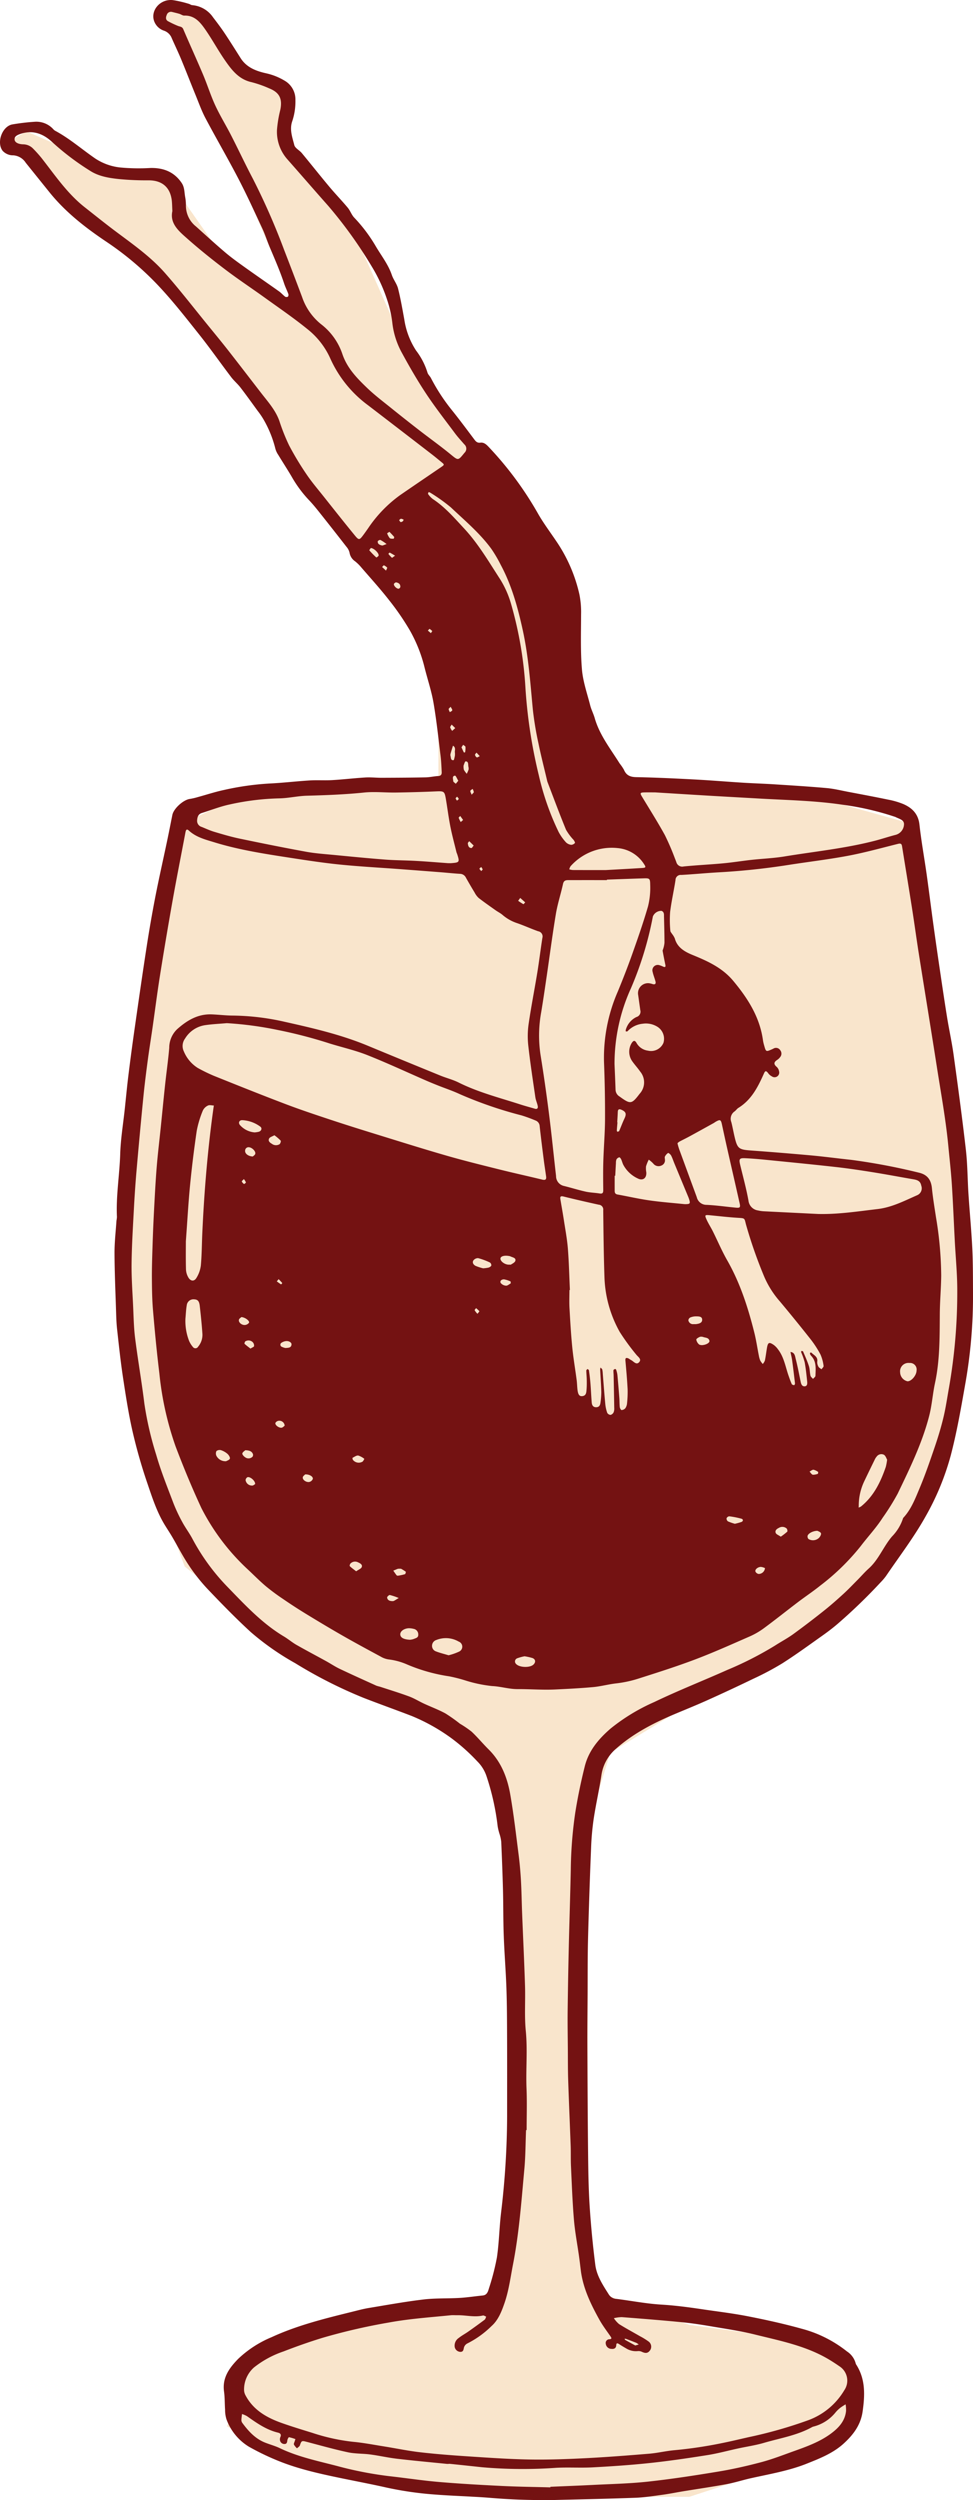
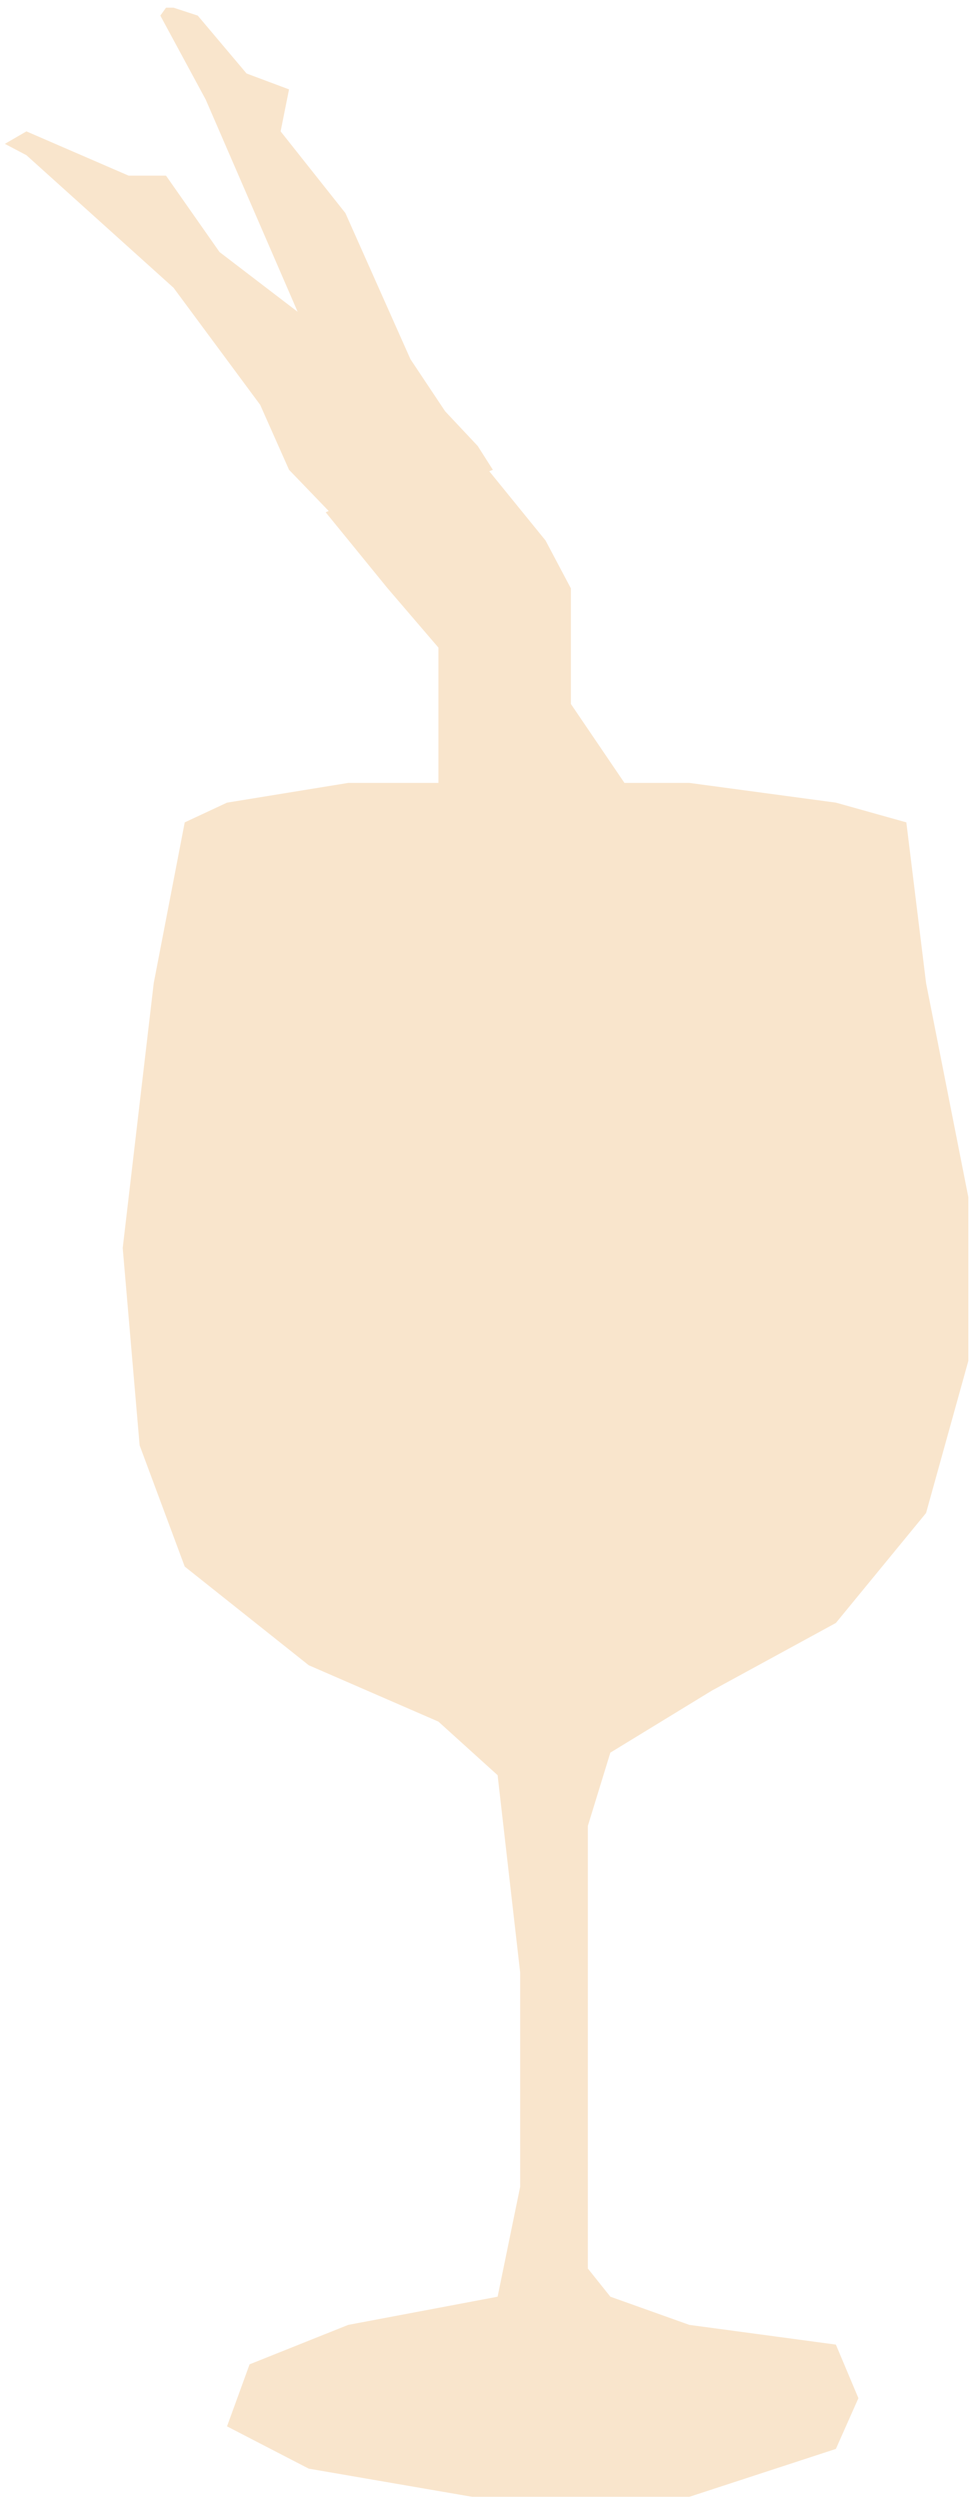
<svg xmlns="http://www.w3.org/2000/svg" id="Group_4992" data-name="Group 4992" width="272.295" height="699.619" viewBox="0 0 272.295 699.619">
  <defs>
    <style>
            .cls-1{fill:#f9e5cc}
        </style>
  </defs>
  <g id="Group_4991" data-name="Group 4991" transform="translate(1.362 2.146)">
    <g id="Group_4990" data-name="Group 4990">
      <path id="Path_20305" data-name="Path 20305" class="cls-1" d="m13451.306 3251.891-8.073-18.174-24.242-32.756-41.175-37.1-6.031-3.176 6.031-3.494 28.583 12.385h10.479l14.979 21.381 21.859 16.724-25.724-59.381-12.7-23.5 1.587-2.223h2.113l6.778 2.223 13.655 16.195 11.882 4.446-2.354 11.749 18.128 22.863 18.212 40.9 9.7 14.563 9.115 9.709 4.246 6.673-41.269 16.385z" transform="translate(-13371.784 -3122.575)" />
    </g>
    <path id="Path_20304" data-name="Path 20304" class="cls-1" d="m13420.009 3225.451 17.351 21.3 14.2 16.564v37.864h-25.246l-33.916 5.521-11.834 5.522-8.671 44.964-8.684 74.149 4.735 55.221 12.619 33.917 34.706 27.61 36.29 15.777 16.565 14.989 6.314 55.22v59.95l-6.314 30.766-41.812 7.889-27.6 11.042-6.312 17.354 22.872 11.834 45.759 7.888h60.738l41.021-13.411 6.306-14.2-6.306-14.989-41.021-5.522-22.093-7.889-6.3-7.887v-123.843l6.3-20.511 28.4-17.354 34.712-18.933 25.24-30.764 11.837-42.6v-45.752l-11.837-59.952-5.521-44.964-19.72-5.522-41.021-5.521h-18.143l-14.989-22.088v-32.341l-7.1-13.411-20.51-25.243z" transform="translate(-13330.23 -3084.241)" />
  </g>
-   <path id="Path_20303" data-name="Path 20303" d="M271.029 334.163c-.27-4.142-.257-8.313-.729-12.43-1.014-8.867-2.212-17.714-3.431-26.555-.489-3.548-1.272-7.054-1.842-10.592-.759-4.718-1.452-9.447-2.149-14.175q-.878-5.945-1.7-11.9c-.63-4.592-1.2-9.193-1.844-13.784-.657-4.662-1.509-9.3-2.024-13.976-.33-3-2.043-4.677-4.541-5.761a21.844 21.844 0 0 0-4.247-1.232c-3.714-.773-7.442-1.468-11.169-2.177-2-.381-4-.876-6.02-1.056-4.9-.436-9.818-.737-14.732-1.053-2.877-.185-5.758-.266-8.634-.445-4.559-.285-9.113-.669-13.675-.91-5.407-.286-10.82-.542-16.233-.647-1.7-.033-2.8-.5-3.455-2.078a13.327 13.327 0 0 0-1.186-1.739c-2.561-4.106-5.625-7.934-6.986-12.708-.346-1.211-.954-2.351-1.265-3.569-.852-3.33-2.023-6.649-2.308-10.037-.428-5.1-.252-10.246-.241-15.373a25.32 25.32 0 0 0-.47-5.634 43.207 43.207 0 0 0-6.49-14.919c-1.726-2.56-3.59-5.043-5.113-7.719a95.815 95.815 0 0 0-13.625-18.455c-.683-.725-1.395-1.513-2.488-1.368-.872.116-1.262-.319-1.708-.913-2.067-2.748-4.114-5.512-6.266-8.192a52.923 52.923 0 0 1-5.843-8.948c-.285-.557-.844-1.015-.994-1.592a19.666 19.666 0 0 0-3.18-6.13 21.784 21.784 0 0 1-3.3-8.724c-.531-2.886-1.024-5.786-1.744-8.627-.337-1.329-1.3-2.487-1.745-3.8-1.009-2.969-2.947-5.395-4.5-8.044a42.887 42.887 0 0 0-6.014-7.993c-.754-.789-1.115-1.943-1.823-2.791-1.661-1.99-3.471-3.855-5.133-5.844-2.606-3.116-5.124-6.3-7.716-9.433-.656-.793-1.877-1.366-2.1-2.229-.542-2.134-1.366-4.316-.61-6.6a17.291 17.291 0 0 0 .918-5.99 6.043 6.043 0 0 0-2.663-5.221 17.252 17.252 0 0 0-5.4-2.258c-2.821-.617-5.571-1.6-7.262-4.263-1.5-2.362-2.98-4.738-4.535-7.063-1.009-1.508-2.111-2.956-3.215-4.4a7.84 7.84 0 0 0-5.811-3.376c-.329-.023-.635-.293-.971-.376a31.661 31.661 0 0 0-4.5-1.039c-3.666-.354-6.455 3.175-5.042 6.229a4.4 4.4 0 0 0 2.613 2.33 3.585 3.585 0 0 1 2.186 2.122c.872 1.983 1.815 3.935 2.644 5.935 1.366 3.3 2.649 6.625 4 9.928.9 2.194 1.693 4.448 2.8 6.536 2.986 5.641 6.208 11.158 9.152 16.82 2.392 4.6 4.551 9.323 6.745 14.023.795 1.7 1.352 3.516 2.085 5.252 1.411 3.347 2.866 6.676 4.011 10.13.33 1 .813 1.943 1.178 2.93a.835.835 0 0 1-.1.744.793.793 0 0 1-.763.036c-.607-.457-1.11-1.057-1.727-1.5-3.241-2.3-6.52-4.555-9.755-6.87-1.81-1.295-3.624-2.6-5.318-4.036-2.774-2.356-5.461-4.814-8.166-7.25a7.41 7.41 0 0 1-2.83-5.659 12.745 12.745 0 0 0-.194-2.515c-.266-1.355-.142-2.759-1.007-4.034-2.121-3.123-5.135-4.241-8.713-4.17a55.318 55.318 0 0 1-8.585-.153 15.651 15.651 0 0 1-6.869-2.494c-3.758-2.581-7.2-5.62-11.249-7.781a2.2 2.2 0 0 1-.477-.4 6.4 6.4 0 0 0-5.268-2.1 59.649 59.649 0 0 0-6.264.746C.571 35.4-1.021 39.913.734 42.2a3.934 3.934 0 0 0 1.526 1.022 3.8 3.8 0 0 0 1.449.242 4.491 4.491 0 0 1 3.482 2.066q3.293 4.1 6.594 8.2c4.491 5.606 10.1 9.97 15.995 13.925A84.765 84.765 0 0 1 44.091 79.7c4.15 4.373 7.876 9.161 11.637 13.887 3.091 3.885 5.942 7.961 8.946 11.918.792 1.045 1.827 1.907 2.628 2.947 1.655 2.151 3.233 4.362 4.831 6.557a21.13 21.13 0 0 1 1.549 2.254 31.393 31.393 0 0 1 3.387 8.325 5.838 5.838 0 0 0 .8 1.7c1.236 2.038 2.539 4.036 3.749 6.09a33.784 33.784 0 0 0 4.718 6.432c1.014 1.05 1.949 2.183 2.859 3.326q3.911 4.915 7.763 9.877a3.928 3.928 0 0 1 .856 1.616 3.6 3.6 0 0 0 1.518 2.415 11.851 11.851 0 0 1 1.8 1.766c2.609 3.022 5.3 5.981 7.751 9.127a72 72 0 0 1 5.832 8.5 40.714 40.714 0 0 1 4.105 10.372c.815 3.274 1.912 6.494 2.487 9.808.849 4.91 1.369 9.879 1.982 14.829.19 1.529.252 3.077.322 4.618.029.6-.171 1.051-.954 1.093-1.189.063-2.371.35-3.559.374-4.078.081-8.157.1-12.235.118-1.543.006-3.093-.176-4.63-.085-3.085.184-6.157.555-9.242.736-2.1.123-4.211-.039-6.308.09-3.784.233-7.554.692-11.341.865a77.852 77.852 0 0 0-12.708 1.814c-2.463.527-4.868 1.325-7.3 1.987a17.465 17.465 0 0 1-2.209.51c-1.826.248-4.529 2.686-4.889 4.476-.5 2.473-.978 4.95-1.5 7.419-1.1 5.218-2.28 10.419-3.3 15.653a369.913 369.913 0 0 0-2.441 14.11c-1.167 7.568-2.252 15.149-3.335 22.731q-.925 6.46-1.724 12.938c-.388 3.137-.681 6.286-1.017 9.43-.447 4.19-1.149 8.371-1.278 12.57-.183 5.9-1.2 11.751-.916 17.67a9.43 9.43 0 0 1-.134 1.044c-.2 3.017-.556 6.035-.544 9.051.02 5.342.257 10.682.425 16.023.056 1.756.1 3.519.295 5.263.5 4.537.982 9.081 1.665 13.593.766 5.066 1.548 10.145 2.688 15.134a146 146 0 0 0 4.106 14.367c1.352 3.975 2.647 8.014 4.858 11.648.692 1.137 1.434 2.244 2.107 3.391 1.566 2.668 2.971 5.44 4.691 8a49.936 49.936 0 0 0 5.226 6.6c3.928 4.127 7.912 8.219 12.11 12.068a74.306 74.306 0 0 0 12.41 8.676 128.171 128.171 0 0 0 19.17 9.715c4.444 1.725 8.937 3.323 13.385 5.036a52.845 52.845 0 0 1 11.185 6.266 53.462 53.462 0 0 1 7.209 6.455 10.481 10.481 0 0 1 2.543 4.057 69.541 69.541 0 0 1 3.159 14.164 16.144 16.144 0 0 0 .563 2.236 11.15 11.15 0 0 1 .432 2.047c.191 4.5.368 8.994.484 13.494.109 4.288.062 8.58.219 12.865.179 4.912.581 9.817.748 14.73.157 4.64.165 9.285.183 13.928.027 7.311.008 14.622.008 21.934a231.691 231.691 0 0 1-1.681 26.737c-.5 4.187-.558 8.431-1.171 12.6a67.291 67.291 0 0 1-2.263 8.768c-.238.824-.538 1.787-1.711 1.9-2.159.212-4.308.55-6.471.677-3.365.2-6.764.039-10.1.436-5.149.613-10.262 1.543-15.38 2.392-1.522.253-3.021.664-4.521 1.035-7.7 1.9-15.418 3.8-22.65 7.142a30.462 30.462 0 0 0-9.332 6.069c-2.446 2.513-4.476 5.252-3.941 9.122.229 1.664.174 3.365.294 5.046a8.872 8.872 0 0 0 .376 2.69 14.985 14.985 0 0 0 6.256 7.684 69.851 69.851 0 0 0 7.379 3.62c5.916 2.52 12.165 3.9 18.434 5.2 4.2.867 8.416 1.666 12.6 2.606a95.591 95.591 0 0 0 13.513 1.967c5.046.4 10.111.518 15.156.9a181.45 181.45 0 0 0 18.543.641c7.524-.2 15.049-.342 22.569-.623 2.514-.093 5.021-.489 7.521-.829 2.01-.274 4-.682 6.007-1.011 4.009-.657 8.032-1.235 12.024-1.975 2.268-.421 4.48-1.142 6.737-1.648 5.272-1.182 10.625-2.068 15.674-4.086 3.652-1.458 7.344-2.914 10.3-5.6 2.673-2.429 4.794-5.186 5.33-9.007.641-4.568.831-8.982-1.766-13.07a1.072 1.072 0 0 1-.176-.382 5.731 5.731 0 0 0-2.433-3.334 34.506 34.506 0 0 0-12.736-6.378c-4.932-1.373-9.95-2.477-14.977-3.463-4.269-.837-8.6-1.345-12.911-1.987-3.755-.56-7.506-1.055-11.313-1.283-4.194-.25-8.354-1.065-12.534-1.595a2.678 2.678 0 0 1-2.133-1.161c-1.654-2.621-3.439-5.255-3.834-8.374q-1.035-8.148-1.576-16.356c-.32-4.912-.384-9.846-.44-14.771-.116-10.064-.168-20.128-.211-30.194-.019-4.778.038-9.558.067-14.338.029-5.071-.012-10.144.119-15.213q.333-12.868.861-25.732a74.86 74.86 0 0 1 .728-8.185c.62-4.1 1.55-8.148 2.168-12.246a12.022 12.022 0 0 1 4.077-7.382c4.948-4.385 10.771-7.335 16.824-9.868 2.978-1.246 5.97-2.462 8.911-3.79a499.625 499.625 0 0 0 12.593-5.878 81.022 81.022 0 0 0 8.185-4.343c3.848-2.448 7.537-5.149 11.262-7.786 1.491-1.056 2.953-2.166 4.336-3.359a152.81 152.81 0 0 0 11.979-11.583 15.084 15.084 0 0 0 1.5-1.768c3.708-5.462 7.719-10.7 10.971-16.494a73.1 73.1 0 0 0 7.141-17.283c1.755-6.72 2.926-13.6 4.134-20.454a139.886 139.886 0 0 0 2.071-24.98c-.019-4.154 0-8.313-.2-12.46-.247-5.058-.736-10.099-1.066-15.148zm-90.692-112.422c1.055-.026 2.11-.005 3-.005 5.294.325 10.415.649 15.538.95 4.7.277 9.407.531 14.111.8 7.58.425 15.182.572 22.708 1.688a78.875 78.875 0 0 1 14.583 3.339 2.755 2.755 0 0 1 .4.145c.963.515 2.44.761 2.306 2.117a3.153 3.153 0 0 1-2.44 2.872c-1.905.491-3.773 1.124-5.677 1.617-8.324 2.154-16.877 3.01-25.336 4.4-3.045.5-6.153.614-9.225.953-2.639.292-5.267.722-7.909.967-3.686.343-7.388.512-11.071.88a1.705 1.705 0 0 1-2.061-1.241c-.123-.327-.242-.655-.377-.976a69.695 69.695 0 0 0-2.82-6.554c-2.019-3.671-4.268-7.216-6.431-10.808-.573-.946-.488-1.115.701-1.144zm9.864 97.65zm-.05.046-.021.019h.094a.271.271 0 0 0-.014-.038c.965-.5 1.938-.975 2.89-1.495 2.212-1.206 4.414-2.43 6.618-3.651.184-.1.347-.24.529-.345 1.283-.736 1.5-.639 1.8.782.476 2.194.945 4.389 1.44 6.579 1.159 5.13 2.342 10.254 3.492 15.386.272 1.221.123 1.379-1.1 1.264-2.722-.256-5.437-.658-8.164-.78a2.769 2.769 0 0 1-2.724-2.158q-2.356-6.412-4.706-12.824a16.7 16.7 0 0 1-.681-2.2c-.032-.145.385-.388.6-.586zm55.428 18.9c-5.52.642-11.019 1.508-16.613 1.374q-7.58-.372-15.159-.751a9.064 9.064 0 0 1-1.673-.237 3.116 3.116 0 0 1-2.674-2.751c-.61-3.385-1.533-6.715-2.332-10.066-.377-1.585-.2-1.881 1.426-1.8 2.176.1 4.347.3 6.516.52 6.294.629 12.592 1.242 18.878 1.949 3.419.384 6.827.894 10.225 1.439 3.877.621 7.734 1.352 11.6 2.02 1.268.219 1.846.691 2.05 1.771a2.1 2.1 0 0 1-1.166 2.661c-3.585 1.573-7.081 3.404-11.078 3.869zm10.921 45.206c-.026 1.335-1.433 3-2.524 2.991a2.647 2.647 0 0 1-2.079-2.53 2.342 2.342 0 0 1 2.609-2.6 1.837 1.837 0 0 1 1.994 2.139zm-8.236 24.915a15.909 15.909 0 0 1-.37 2.023c-1.453 4.224-3.352 8.178-6.928 11.073a3.064 3.064 0 0 1-.675.314c.01-.2.026-.406.029-.61a15.883 15.883 0 0 1 1.521-6.707q1.447-3.032 2.929-6.049a3.446 3.446 0 0 1 .554-.885 1.611 1.611 0 0 1 2.065-.517c.474.311.678 1.04.871 1.358zm-19.512 19.911c.185.115.873.314 1 .694.114.353-.27 1.015-.621 1.34a2.436 2.436 0 0 1-2.879.261 1.065 1.065 0 0 1-.249-.887c.183-.683 1.485-1.391 2.745-1.408zm-2.2-16.575c.379-.187.774-.551 1.132-.517a4.024 4.024 0 0 1 1.3.637c-.023.163-.047.326-.069.49a3.792 3.792 0 0 1-1.434.278c-.363-.075-.629-.576-.933-.888zm2.49-29.355a2.456 2.456 0 0 1-.334-1.4c.225-1.368-.907-1.781-1.61-2.5a.341.341 0 0 0-.335-.021.41.41 0 0 0-.076.362 1.664 1.664 0 0 0 .33.534c1.523 1.616 1.243 3.631 1.191 5.574-.007.3-.447.586-.686.878-.247-.3-.63-.567-.71-.907-.211-.886-.169-1.842-.443-2.7-.448-1.392-1.059-2.732-1.63-4.083-.042-.1-.313-.1-.478-.15-.017.133-.083.284-.044.4a19.685 19.685 0 0 1 .974 2.78c.328 1.784.509 3.6.7 5.4.057.549.044 1.28-.688 1.33-.761.052-1-.61-1.138-1.278-.438-2.126-.836-4.263-1.376-6.362-.2-.787-.259-1.865-1.475-1.97.158.784.361 1.562.468 2.353.291 2.147.55 4.3.8 6.45a.782.782 0 0 1-.238.5c-.242-.056-.593-.137-.673-.315-.342-.765-.617-1.562-.893-2.355-.877-2.509-1.275-5.212-2.968-7.389a5.556 5.556 0 0 0-1.147-1.193c-1.323-.912-1.661-.754-1.929.822-.2 1.174-.34 2.36-.578 3.526a3.343 3.343 0 0 1-.59.961 5.221 5.221 0 0 1-.706-.947 6.6 6.6 0 0 1-.4-1.417c-.425-2.136-.735-4.3-1.263-6.408-1.762-7.03-3.964-13.893-7.591-20.242-1.49-2.611-2.666-5.4-4.012-8.1-.561-1.124-1.26-2.182-1.771-3.326-.567-1.269-.479-1.334 1.114-1.163 2.338.22 4.991.539 7.653.7 1.987.12 1.828.069 2.25 1.781a128.158 128.158 0 0 0 4.9 14.137 25.906 25.906 0 0 0 4.609 7.476 487.872 487.872 0 0 1 8.485 10.442 29.04 29.04 0 0 1 2.871 4.4 11.3 11.3 0 0 1 .878 3.219c.049.265-.375.618-.582.93-.301-.233-.701-.42-.863-.729zm-8.726 46.173a18.108 18.108 0 0 1-1.816 1.4c-.611-.429-1.252-.641-1.414-1.045-.275-.688.294-1.145.906-1.428a1.809 1.809 0 0 1 2.15.185c.185.176.295.765.17.888zm-8.016 11.833a1.236 1.236 0 0 1-.884-.654c-.207-.566.611-1.294 1.519-1.323a3.513 3.513 0 0 1 1.143.341 1.781 1.781 0 0 1-1.778 1.636zm-4.8-14.555a15.6 15.6 0 0 1-1.854.513 14.306 14.306 0 0 1-1.932-.677.979.979 0 0 1-.387-.858.953.953 0 0 1 .747-.557 23.83 23.83 0 0 1 3.442.679c.458.131.555.668-.016.9zm-11.6-51.811a1.778 1.778 0 0 1 1.007.1c.646.178 1.464.179 1.632 1.038.1.54-.991 1.172-2.181 1.2-.131-.036-.565-.026-.767-.238a2.29 2.29 0 0 1-.733-1.305c-.005-.266.63-.631 1.042-.795zm-1.134-3.544c-.137.017-.278 0-.641 0a1.319 1.319 0 0 1-1.486-1.061 1 1 0 0 1 .528-.794 4.067 4.067 0 0 1 1.6-.321c.735.013 1.768-.036 1.738 1-.027.883-.954 1.077-1.74 1.176zm-2.193-35.7a9.321 9.321 0 0 1 .351.995c.261.911.118 1.094-.857 1.126a4.749 4.749 0 0 1-.633-.01c-3.245-.334-6.5-.577-9.729-1.04-2.982-.428-5.926-1.109-8.893-1.644-.636-.115-.792-.489-.794-1.028-.005-1.407 0-2.813 0-4.22h.161c.063-1.194.12-2.388.193-3.582a2.505 2.505 0 0 1 .163-1.028 1.359 1.359 0 0 1 .777-.554c.116-.032.407.313.51.537.237.508.36 1.072.612 1.57a8.758 8.758 0 0 0 4.083 3.831c1.4.7 2.474-.124 2.352-1.734a6.18 6.18 0 0 1-.08-1.667 10.832 10.832 0 0 1 .767-1.878 8.547 8.547 0 0 1 1.252 1.083 1.863 1.863 0 0 0 2.274.569 1.561 1.561 0 0 0 1-1.688c-.005-.281-.116-.618 0-.832a2.57 2.57 0 0 1 .876-1c.119-.069.681.381.848.7.361.679.591 1.429.887 2.144q1.935 4.675 3.878 9.353zm-17.549 45.905c.241 2.66.478 5.323.615 7.989a29.87 29.87 0 0 1-.163 3.99 2.8 2.8 0 0 1-.49 1.371 1.508 1.508 0 0 1-1.04.49c-.159.008-.461-.5-.494-.8-.1-.837-.063-1.687-.126-2.529a374.454 374.454 0 0 0-.544-6.521 7.5 7.5 0 0 0-.351-1.431c-.03-.1-.241-.241-.309-.214-.174.069-.437.214-.446.343-.03.484.039.974.048 1.463.063 3.018.126 6.036.171 9.055a2.86 2.86 0 0 1-.162 1.243 1.371 1.371 0 0 1-.853.745 1.159 1.159 0 0 1-.946-.576 10.306 10.306 0 0 1-.542-2.454c-.267-2.8-.47-5.607-.7-8.411a6.8 6.8 0 0 0-.149-1.254c-.06-.215-.319-.375-.489-.56a2.764 2.764 0 0 0-.1.592c.106 2.1.264 4.2.321 6.3a21.867 21.867 0 0 1-.234 2.943c-.074.676-.343 1.243-1.142 1.276-.91.038-1.245-.568-1.306-1.335-.144-1.82-.22-3.646-.366-5.466a60.318 60.318 0 0 0-.415-3.546c-.019-.138-.268-.243-.411-.363-.114.15-.326.3-.324.449.016.842.111 1.684.125 2.526.017.912.019 1.83-.052 2.738-.067.827-.064 1.786-1.232 1.894-.821.076-1.181-.491-1.332-2.01-.083-.84-.1-1.688-.211-2.523-.4-3.062-.928-6.112-1.23-9.183-.358-3.629-.568-7.274-.77-10.916-.094-1.683-.017-3.374-.017-5.061l.128-.005c-.177-3.864-.261-7.737-.566-11.59-.211-2.655-.711-5.289-1.114-7.928-.3-1.945-.647-3.881-.973-5.82-.116-.692-.047-1.054.859-.83 3.274.812 6.564 1.567 9.859 2.292a1.361 1.361 0 0 1 1.264 1.565c.068 6.188.132 12.379.339 18.563a33.432 33.432 0 0 0 4.292 15.5 63.307 63.307 0 0 0 4.584 6.295c.477.641 1.576 1.251.89 2.084-.836 1.015-1.591-.185-2.347-.548-.251-.121-.461-.331-.714-.442-.596-.251-.908-.178-.837.614zM142.3 353.891c-1.131-.049-2.348-1.006-2.244-1.763.081-.6 1.122-.89 2.372-.658a1.508 1.508 0 0 1 .4.1c.589.3 1.611.391 1.4 1.225-.134.534-1 .885-1.263 1.1-.525-.004-.593-.001-.665-.004zm.637 5.237c-.44.233-.9.683-1.315.645a2.058 2.058 0 0 1-1.516-.78c-.3-.653.424-1.031.981-.987a7.713 7.713 0 0 1 1.812.595zm1.791 104.919a13.036 13.036 0 0 1 2.064-.568 15.767 15.767 0 0 1 2.209.491c.888.338.984 1.155.293 1.824-1 .966-3.975.855-4.885-.182a.945.945 0 0 1 .322-1.566zm-5.065-136.818c-4.9-1.225-9.8-2.433-14.654-3.83-6.409-1.845-12.771-3.848-19.142-5.817-4.43-1.369-8.858-2.75-13.259-4.209-4.268-1.415-8.541-2.837-12.743-4.434-6.7-2.545-13.346-5.213-19.994-7.883a45.5 45.5 0 0 1-4.548-2.221 9.95 9.95 0 0 1-3.861-4.586 3.5 3.5 0 0 1 .323-3.624 7.944 7.944 0 0 1 5.618-3.752c2.012-.295 4.055-.382 6.084-.561a98.54 98.54 0 0 1 14.2 1.9 130.481 130.481 0 0 1 14.672 3.823c3.489 1.068 7.077 1.886 10.459 3.226 5.546 2.2 10.959 4.733 16.433 7.117 1.094.477 2.2.928 3.309 1.369 2.024.805 4.1 1.49 6.072 2.41a113.217 113.217 0 0 0 17.323 5.965 41.27 41.27 0 0 1 3.939 1.442 1.765 1.765 0 0 1 1.137 1.609c.337 3.074.726 6.143 1.117 9.212.2 1.6.458 3.2.68 4.8.118.857-.174 1.131-1.078.911-4.017-.978-8.066-1.863-12.085-2.867zm-6.517 27.026c-.58-.271-1.07-.879-.688-1.518a1.623 1.623 0 0 1 1.349-.67 18.9 18.9 0 0 1 3.281 1.214.947.947 0 0 1 .415.823c-.064.253-.449.5-.744.6a9.044 9.044 0 0 1-1.57.21 14.075 14.075 0 0 1-2.041-.659zm.463 13.384a5.253 5.253 0 0 1-.775-.982c-.053-.115.252-.395.4-.6a9.588 9.588 0 0 1 .936.873 4.886 4.886 0 0 1-.559.708zm-5.19 94.561a15.787 15.787 0 0 1-2.883 1c-1.279-.384-2.431-.66-3.527-1.085a1.624 1.624 0 0 1-1.1-1.632 1.709 1.709 0 0 1 1.2-1.563 7.133 7.133 0 0 1 6.268.454 1.514 1.514 0 0 1 .042 2.826zm-17.063-21.268a.477.477 0 0 1-.386-.138c-.32-.41-.609-.846-.907-1.272.427-.176.85-.363 1.285-.522a4.528 4.528 0 0 1 .9-.007 13.836 13.836 0 0 1 1.3.815c.072.054-.073.66-.214.7a14.449 14.449 0 0 1-1.978.426zm.241 6.248c-.888.481-1.276.863-1.668.867-.683.007-1.48-.135-1.594-1.008-.028-.214.536-.743.758-.706a17.086 17.086 0 0 1 2.507.849zm2.713 8.456a5.256 5.256 0 0 1 1.433.167 1.577 1.577 0 0 1 1.309 1.642c.033.847-.709.952-1.246 1.183a4.132 4.132 0 0 1-1.079.23c-1.842-.091-2.7-.635-2.713-1.525-.014-.833.999-1.611 2.296-1.695zm-15.555-47.129c-.093-.163-.146-.538-.09-.566.517-.263 1.088-.7 1.591-.637a5.323 5.323 0 0 1 1.706.932 3.919 3.919 0 0 1-.446.737 2.071 2.071 0 0 1-2.761-.466zm2.477 30.019c-.172.452-.89.7-1.561 1.175-.67-.524-1.259-.939-1.776-1.432-.1-.091.018-.578.179-.734a1.794 1.794 0 0 1 2.127-.344c.589.268 1.299.629 1.031 1.335zm-13.7-24.649a1.414 1.414 0 0 1-.966.823c-.874.161-1.93-.592-1.835-1.288.049-.359.525-.66.673-.831 1.24-.045 2.28.635 2.132 1.296zm-9.31-93.687a1.893 1.893 0 0 1-2.158-.132c-.571-.316-1.126-.813-.732-1.494.222-.384.849-.534 1.46-.885a14.049 14.049 0 0 1 1.754 1.5c.133.146-.076.829-.321 1.012zM79 359.05a1.5 1.5 0 0 1-.342.366c-.413-.26-.8-.557-1.2-.846l.519-.621c.392.402.723.739 1.023 1.101zm-1.924 39.12a1.251 1.251 0 0 1 .924-.594 1.488 1.488 0 0 1 1.665 1.379c-.218.154-.5.5-.83.558-.79.131-1.948-.767-1.756-1.343zm1.793-21.289a.633.633 0 0 1-.044-1.165 2.739 2.739 0 0 1 1.151-.425c.819-.121 1.648.356 1.607.929-.07.957-.844.935-1.7.993a3.982 3.982 0 0 1-1.012-.332zm-9.2-6.715a1.589 1.589 0 0 1-1.166.614c-.957.033-1.837-.809-1.632-1.505.094-.319.509-.543.683-.716 1.104.08 2.401 1.123 2.122 1.607zm-1.424-40.223a3.586 3.586 0 0 1 .574.928c.025.112-.47.49-.531.449a1.69 1.69 0 0 1-.627-.713c-.035-.099.314-.359.591-.664zm2.531 45.7a1.362 1.362 0 0 1 .321 1.051c-.035.216-.5.361-1 .69-.561-.44-1.142-.856-1.656-1.342-.08-.076.068-.6.236-.7a1.679 1.679 0 0 1 2.106.302zm-2.965 31.087c.1-.412.638-.715.833-.91 1.133.033 1.832.278 2.145 1.091a.846.846 0 0 1-.132.738 1.569 1.569 0 0 1-2.08.117c-.35-.217-.827-.766-.759-1.035zm1.4 6.662c.7-.318 2.283.981 2.184 1.91-.19.11-.453.374-.74.405a1.8 1.8 0 0 1-1.928-1.521 1.038 1.038 0 0 1 .49-.793zm1.526-89.765c-1.344-.07-2.238-.854-2.139-1.66a.949.949 0 0 1 1.156-.916c.827.095 1.865 1.145 1.683 1.824-.089.355-.551.61-.695.753zm.517-6.743a6.154 6.154 0 0 1-4.051-2c-.607-.639-.294-1.449.6-1.426a9.2 9.2 0 0 1 5.017 1.795c.6.418.371 1.2-.361 1.44a7.151 7.151 0 0 1-1.2.192zm-6.924 91.289c-.128.385-.823.582-1.054.725a2.841 2.841 0 0 1-2.706-1.5 1.548 1.548 0 0 1 0-1.338 1.437 1.437 0 0 1 1.283-.251 5.3 5.3 0 0 1 1.815 1.035c.357.324.774.987.662 1.329zm-7.723-62.885c-.132 2.946-.13 5.9-.4 8.836a8.571 8.571 0 0 1-1.24 3.487c-.6 1.005-1.563.953-2.2-.045a4.821 4.821 0 0 1-.72-2.345c-.082-2.95-.033-5.9-.033-7.867.431-5.9.7-10.81 1.176-15.7q.751-7.652 1.875-15.265a28.676 28.676 0 0 1 1.706-5.63 2.966 2.966 0 0 1 1.426-1.393c.442-.219 1.09-.02 1.647-.007-.063.434-.126.867-.186 1.3-1.587 11.493-2.534 23.041-3.051 34.629zm-1.161 31.554a.86.86 0 0 1-1.438.115 6.6 6.6 0 0 1-1.1-1.75 15.41 15.41 0 0 1-1.017-6.182c.117-1.253.159-2.519.371-3.755a1.874 1.874 0 0 1 2.057-1.674c.981.037 1.428.465 1.58 1.812.3 2.637.574 5.28.752 7.927a5.148 5.148 0 0 1-1.205 3.507zm95.81-81.734a36.363 36.363 0 0 1 .209-11.915c.553-3.321 1.035-6.654 1.524-9.986.857-5.828 1.609-11.673 2.579-17.481.471-2.825 1.387-5.574 1.994-8.381.237-1.094.943-1.059 1.723-1.06q5.279-.007 10.557 0v-.14c3.375-.119 6.749-.248 10.125-.353 1.8-.056 1.977-.038 1.992 1.805a21.385 21.385 0 0 1-.61 6.032c-1.3 4.511-2.856 8.954-4.426 13.384-1.242 3.507-2.6 6.978-4.016 10.419a46.305 46.305 0 0 0-3.877 19.68q.316 8 .288 16.011c-.018 3.926-.357 7.85-.476 11.777-.08 2.672-.053 5.347-.021 8.02.009.777-.09 1.208-1.026 1.053-1.3-.215-2.642-.235-3.926-.521-2.055-.457-4.069-1.1-6.114-1.6a2.8 2.8 0 0 1-2.141-2.76c-.66-5.714-1.219-11.441-1.944-17.147a490.915 490.915 0 0 0-2.414-16.836zm34.183-29.018q.351 1.936.757 3.862c.123.588-.013.8-.612.545a6.06 6.06 0 0 0-.98-.384 1.5 1.5 0 0 0-1.953 1.887c.188.889.554 1.738.785 2.619.16.613-.058.962-.768.771a5.3 5.3 0 0 0-1.022-.247 2.8 2.8 0 0 0-3.045 3.346q.286 2.085.584 4.169a1.554 1.554 0 0 1-1.08 1.94 5.653 5.653 0 0 0-2.995 3.636 1.027 1.027 0 0 0 .029.4c.165-.017.4.029.484-.062a6.676 6.676 0 0 1 4.255-2.1 6.042 6.042 0 0 1 3.869.717 3.968 3.968 0 0 1 1.916 4.646 3.769 3.769 0 0 1-4.327 2.173 4.282 4.282 0 0 1-3.2-2.152c-.457-.8-.856-.742-1.356.021a4.62 4.62 0 0 0 .2 5.161c.693.972 1.51 1.857 2.189 2.838a4.711 4.711 0 0 1-.166 6.2c-2.241 2.953-2.575 2.981-5.592.782a2.283 2.283 0 0 1-1.148-1.871c-.089-2.74-.217-5.48-.289-7.22a51.082 51.082 0 0 1 4.588-21.2 95.919 95.919 0 0 0 6.144-20.1 2.529 2.529 0 0 1 2.429-1.578 1.047 1.047 0 0 1 .575.532 2.023 2.023 0 0 1 .106.815c.057 2.525.134 5.05.14 7.575a7.966 7.966 0 0 1-.373 1.747c-.044.18-.175.369-.144.533zm-12.706 47.981c.054-.973.121-1.946.155-2.92.031-.91.553-.826 1.123-.559 1.213.568 1.341 1.162.728 2.445-.537 1.126-.957 2.308-1.461 3.45-.056.124-.318.176-.495.209-.037.007-.175-.22-.167-.334.046-.764.12-1.525.185-2.287zm.187-76.742a9.719 9.719 0 0 1 7.295 4.45c.619.911.53 1.045-.524 1.112-3.717.236-7.435.429-10.133.581-3.774 0-6.519.007-9.262-.009a5.328 5.328 0 0 1-.982-.188 2.707 2.707 0 0 1 .363-.88 15.435 15.435 0 0 1 13.243-5.065zM79.5 69.9a189.807 189.807 0 0 0-8.79-20c-2.089-3.966-3.987-8.032-6.03-12.022-1.437-2.81-3.106-5.508-4.431-8.368-1.293-2.794-2.21-5.759-3.409-8.6-1.8-4.268-3.733-8.484-5.553-12.746-.326-.764-.973-.683-1.518-.927a26.757 26.757 0 0 1-2.8-1.33c-.628-.376-.6-1.053-.315-1.7a1.228 1.228 0 0 1 1.507-.86c.677.172 1.361.325 2.03.523.471.14.928.507 1.382.493 2.884-.091 4.463 1.867 5.859 3.87 1.959 2.81 3.587 5.851 5.541 8.664 1.878 2.7 3.87 5.327 7.437 6.1a31.194 31.194 0 0 1 4.965 1.747c2.858 1.155 3.7 2.919 3.063 6.009a33.77 33.77 0 0 0-.924 5.588 11.605 11.605 0 0 0 2.959 8.3c3.81 4.315 7.573 8.67 11.392 12.976a122.9 122.9 0 0 1 12.156 16.932 44.385 44.385 0 0 1 4.811 10.951 31.048 31.048 0 0 1 1 5.16 22.6 22.6 0 0 0 2.69 8.169c2.111 3.887 4.335 7.729 6.777 11.413 2.514 3.792 5.329 7.386 8.049 11.039.8 1.069 1.711 2.05 2.585 3.059a1.585 1.585 0 0 1 .046 2.379c-1.83 2.246-1.706 2.2-4 .322-2.82-2.306-5.791-4.426-8.673-6.659q-3.917-3.037-7.779-6.148c-2.3-1.855-4.669-3.639-6.792-5.68-2.871-2.761-5.643-5.592-6.958-9.593A17.615 17.615 0 0 0 89.82 90.7a16.552 16.552 0 0 1-5.285-7.6Q82.05 76.487 79.5 69.9zm26.466 85.542c-.03.224-.617.592-.648.564a23.721 23.721 0 0 1-1.959-2c-.054-.062.3-.475.417-.654.867.041 2.277 1.417 2.186 2.093zm-.251-3.961c.017-.162.577-.457.75-.381a12.608 12.608 0 0 1 1.729 1.152c-.757.238-1.077.457-1.319.391-.575-.156-1.241-.378-1.164-1.159zm2.317 8.2-1.1-1.009c.172-.169.419-.513.506-.476a2.734 2.734 0 0 1 .916.642c.065.072-.147.402-.326.847zm.313-10.446a5.663 5.663 0 0 1 .65-.407c.439.465.9.921 1.311 1.42.064.079-.107.508-.164.507-.37-.009-.867.036-1.08-.178a4.328 4.328 0 0 1-.721-1.337zm1.343 6.847a7.939 7.939 0 0 1-1-1.083c-.012-.015.316-.39.374-.363.447.214.866.486 1.5.86-.486.334-.828.633-.878.591zm1.861 8.668c-.607.018-1.486-.943-1.292-1.374.094-.206.384-.322.51-.421.881.125 1.295.549 1.274 1.284a.722.722 0 0 1-.496.516zm1.2-18.884c-.209.085-.458.283-.614.226-.191-.071-.3-.355-.452-.547.186-.138.368-.382.558-.388a2.028 2.028 0 0 1 .731.28q-.115.219-.225.434zm-.649-7.405a36.335 36.335 0 0 0-9.062 9.34c-.445.634-.886 1.269-1.349 1.889-1.107 1.481-1.244 1.541-2.435.087-2.941-3.588-5.814-7.231-8.7-10.865-1.617-2.037-3.318-4.02-4.767-6.171a82.832 82.832 0 0 1-4.89-8.119 55.213 55.213 0 0 1-2.722-6.844c-1.092-3.056-3.233-5.4-5.161-7.894-3.048-3.943-6.077-7.9-9.149-11.826-1.814-2.318-3.687-4.59-5.547-6.872-4.034-4.949-7.944-10.01-12.157-14.8-4.008-4.559-9-8.042-13.837-11.668-2.918-2.187-5.76-4.477-8.627-6.733-4.864-3.828-8.283-8.925-12.041-13.725a35.477 35.477 0 0 0-2.386-2.665 3.926 3.926 0 0 0-2.826-1.209c-1.48-.058-2.3-.6-2.361-1.317-.071-.8.5-1.281 2.067-1.734 3.345-.968 6.129.228 8.487 2.452a72.321 72.321 0 0 0 10.554 7.993c2.471 1.6 5.384 2.046 8.246 2.342a80.464 80.464 0 0 0 8.179.342c3.6 0 5.883 1.8 6.418 5.325.146.968.128 1.961.206 3.277-.782 3.528 1.887 5.687 4.278 7.8 3.415 3.023 6.989 5.877 10.623 8.634 3.57 2.706 7.316 5.178 10.953 7.8 3.992 2.874 8.065 5.654 11.88 8.75a21.879 21.879 0 0 1 6.445 8.228 33.044 33.044 0 0 0 10.6 13.142q8.951 6.862 17.879 13.753c.891.687 1.754 1.412 2.626 2.125.893.73.892.755-.106 1.436-3.771 2.576-7.558 5.136-11.318 7.731zm8.481 38.717-.846-.717c.169-.168.421-.508.493-.474a3.791 3.791 0 0 1 .748.615zm.5-37.562a6.241 6.241 0 0 1-1.285-1.375c-.07-.086.083-.352.134-.537a1.736 1.736 0 0 1 .439.139 48.644 48.644 0 0 1 5.8 4.135c3.925 3.708 8.1 7.2 11.317 11.589a37.9 37.9 0 0 1 2.664 4.535c3.053 5.7 4.742 11.852 6.12 18.123 1.623 7.381 2.14 14.892 2.853 22.387a89.585 89.585 0 0 0 1.555 9.359c.7 3.441 1.581 6.846 2.384 10.265a4.585 4.585 0 0 0 .162.611c1.71 4.458 3.364 8.939 5.181 13.353a15.127 15.127 0 0 0 2.124 2.842c.188.253.454.756.372.842a1.474 1.474 0 0 1-1.012.525 2.523 2.523 0 0 1-1.475-.664 14.216 14.216 0 0 1-2.061-2.888A73.952 73.952 0 0 1 150.8 217a141.235 141.235 0 0 1-3.732-24.148 107.526 107.526 0 0 0-4.054-23.887 26.993 26.993 0 0 0-3.068-6.9c-3.164-4.887-6.113-9.945-10.119-14.243-2.733-2.937-5.345-5.983-8.749-8.202zm25.9 112.9c-.177.177-.452.536-.518.5a16.974 16.974 0 0 1-1.458-.94l.583-.807zm-12.311-9.9a2.843 2.843 0 0 1 .4.655c.028.093-.2.263-.388.491-.218-.274-.476-.462-.5-.671-.011-.137.313-.31.485-.469zm-1.251-30.68a1.038 1.038 0 0 1-.482-.712c-.023-.182.269-.407.42-.613l.905.992c-.37.162-.688.415-.846.339zm-3.684 2.278c.1-.211.357-1.171.583-1.163.845.028.664.875.758 1.464a2.119 2.119 0 0 1 .061.833 8.4 8.4 0 0 1-.517 1.183 8.369 8.369 0 0 1-.8-1.1 4.038 4.038 0 0 1-.088-1.211zm-3.335-11.451 1 .985-.849.773a3.057 3.057 0 0 1-.561-.956c-.041-.238.259-.533.41-.802zm-.5-3.476a2.737 2.737 0 0 1-.348-.838c-.012-.163.278-.346.568-.672.22.45.488.746.446.986-.036.208-.427.352-.666.524zm.176 11.667c.211-.768.455-1.526.687-2.288.933.547.424 1.464.547 1.931a5.117 5.117 0 0 1-.008.906c-.106.433-.213 1.2-.394 1.222-.771.091-.693-.655-.825-1.15a1.23 1.23 0 0 1-.003-.622zm1.25 6.1c.24-.029.594.892.929 1.43-.3.363-.5.6-.7.846-.253-.252-.713-.5-.72-.758-.013-.545-.397-1.409.494-1.518zm.586 5.862c.2.267.455.46.455.652 0 .157-.3.313-.474.47a2.248 2.248 0 0 1-.385-.609c-.023-.102.209-.273.408-.513zm.888 5.42.8 1.117-.658.586a7.251 7.251 0 0 1-.581-1.177c-.028-.119.289-.347.439-.525zm.342-19.2.473-.72c.228.2.62.369.65.591a6.1 6.1 0 0 1-.108 1.517c0 .024-.327.065-.35.019-.235-.458-.441-.93-.661-1.409zm2.174 26.254 1.243 1.22c-.3.357-.466.7-.619.7-.814-.015-.94-.691-1.023-1.3-.022-.186.261-.41.403-.622zm.677-13c-.189-.506-.419-.816-.364-1.065.049-.224.408-.38.631-.566a2.872 2.872 0 0 1 .333.878c.007.174-.276.363-.593.748zm-76.839 7.287c.053-.927.247-1.835 1.331-2.174 2.547-.794 5.05-1.788 7.646-2.356a70.821 70.821 0 0 1 14-1.739c2.589-.043 5.168-.672 7.759-.741 5.343-.141 10.671-.34 16-.889 2.92-.3 5.9.04 8.857 0q5.591-.079 11.181-.319c2.35-.1 2.478-.071 2.859 2.186.431 2.561.752 5.143 1.256 7.69.474 2.4 1.123 4.766 1.7 7.146.05.2.155.39.219.59.7 2.188.631 2.29-1.684 2.469-.279.022-.562 0-.941 0-2.9-.21-5.9-.463-8.906-.632-2.869-.162-5.749-.149-8.612-.367-4.744-.362-9.48-.83-14.217-1.288-2.655-.257-5.328-.431-7.946-.908-6.2-1.131-12.386-2.377-18.558-3.666-2.4-.5-4.757-1.2-7.107-1.9-1.206-.357-2.361-.895-3.53-1.373a1.755 1.755 0 0 1-1.303-1.734zm181.617 444.987c-.3 2.906-2.169 4.831-4.356 6.427-3.155 2.3-6.825 3.6-10.463 4.9-2.971 1.069-5.931 2.217-8.976 3.023-3.934 1.042-7.92 1.946-11.932 2.611-6.524 1.081-13.069 2.089-19.64 2.809-5.16.565-10.372.666-15.563.934-3.935.2-7.873.346-11.811.516v.164c-4.5-.124-9.007-.17-13.5-.392-5.9-.29-11.8-.618-17.685-1.119-4.619-.392-9.211-1.1-13.82-1.615a103.475 103.475 0 0 1-14.665-2.851c-5.427-1.419-10.948-2.544-16.059-5-1.325-.637-2.774-1.013-4.145-1.562-2.72-1.087-4.607-3.16-6.3-5.441a1.4 1.4 0 0 1-.3-.777c.006-.591.107-1.181.17-1.772a7.282 7.282 0 0 1 1.39.6c2.7 1.905 5.386 3.82 8.681 4.609.61.146.995.5.674 1.226a1.564 1.564 0 0 0-.131.822 1.244 1.244 0 0 0 1.306 1.134c.625 0 .71-.512.772-1.049.038-.313.349-.867.464-.85a12.043 12.043 0 0 1 1.794.531c-.06.183-.13.365-.182.551-.1.333-.335.731-.233.988a4.257 4.257 0 0 0 .851 1.035c.278-.272.7-.5.81-.825.435-1.288.525-1.345 1.808-1.01 3.862 1.01 7.706 2.1 11.606 2.943 2.045.44 4.2.339 6.287.616 2.5.331 4.964.9 7.464 1.194 4.664.548 9.342.975 14.016 1.445.276.027.562-.042.838-.014q4.473.463 8.943.946a131.24 131.24 0 0 0 20.795.158c3.415-.178 6.853.059 10.268-.126 5.324-.288 10.652-.648 15.953-1.215 5.37-.575 10.72-1.362 16.055-2.209 2.907-.461 5.761-1.247 8.64-1.871 2.4-.519 4.84-.869 7.185-1.556 4.549-1.331 9.3-2.077 13.515-4.429a1.822 1.822 0 0 1 .4-.141 11.584 11.584 0 0 0 6.108-3.921 8.832 8.832 0 0 1 1.36-1.325 16.24 16.24 0 0 1 1.483-.962 10.314 10.314 0 0 1 .125 1.85zm28.81-286.374c-.5 2.77-.89 5.567-1.544 8.3-.668 2.8-1.508 5.566-2.436 8.292-1.322 3.883-2.653 7.773-4.24 11.551-1.231 2.928-2.37 5.963-4.617 8.353a13.05 13.05 0 0 1-3.12 5.177c-2.409 2.823-3.7 6.442-6.519 8.969-1.078.967-2.029 2.075-3.051 3.106-1.329 1.339-2.63 2.712-4.02 3.984-1.742 1.594-3.514 3.163-5.361 4.632a245.896 245.896 0 0 1-8.673 6.62c-1.638 1.187-3.449 2.134-5.151 3.236a96.366 96.366 0 0 1-13.287 6.779c-6.8 3.036-13.75 5.768-20.461 8.995a53.832 53.832 0 0 0-12.21 7.409c-3.377 2.921-6.156 6.218-7.243 10.592-1.068 4.289-1.978 8.632-2.667 13a118.13 118.13 0 0 0-1.246 15.943c-.153 7.363-.4 14.724-.57 22.088q-.2 8.731-.308 17.465c-.038 3.51.027 7.021.054 10.531.022 2.887 0 5.775.092 8.659.2 6.172.477 12.342.7 18.513.068 1.9-.005 3.8.085 5.7.235 4.99.411 9.987.829 14.963.287 3.429.944 6.825 1.425 10.238.186 1.321.336 2.647.5 3.97.632 4.992 2.788 9.421 5.18 13.741.913 1.647 2.066 3.164 3.142 4.719.332.483.353.721-.306.784a1.041 1.041 0 0 0-1.027 1.3 1.6 1.6 0 0 0 1.616 1.394c.687.082 1.271-.177 1.309-1.012.033-.706.34-.618.791-.326.648.419 1.31.819 1.979 1.2a5.167 5.167 0 0 0 3.229.761 2.189 2.189 0 0 1 1.137.18c1.047.5 1.7.434 2.283-.342a1.784 1.784 0 0 0-.3-2.472 18.818 18.818 0 0 0-2.5-1.548c-1.946-1.127-3.932-2.188-5.835-3.382a7.653 7.653 0 0 1-1.449-1.647 10.326 10.326 0 0 1 2.216-.3c5.59.433 11.181.879 16.761 1.421 2.722.264 5.432.679 8.127 1.138 4.148.707 8.328 1.308 12.4 2.32 6.789 1.685 13.717 3.039 19.918 6.532 1.282.721 2.519 1.53 3.731 2.365a4.762 4.762 0 0 1 1.338 6.679 19.568 19.568 0 0 1-9.97 8.35A125.048 125.048 0 0 1 209.5 682c-2.535.574-5.063 1.185-7.611 1.693a121.254 121.254 0 0 1-13.121 1.949c-2.376.208-4.717.788-7.091.984-6.021.5-12.047.967-18.079 1.27-5.2.26-10.407.445-15.605.349-5.761-.105-11.518-.515-17.269-.892-4.42-.29-8.841-.634-13.239-1.143-3.343-.387-6.651-1.087-9.979-1.618-2.912-.466-5.819-1.03-8.749-1.3a55.1 55.1 0 0 1-11.3-2.483c-2.875-.888-5.758-1.764-8.593-2.768-4.161-1.474-7.9-3.57-10.1-7.648a3.3 3.3 0 0 1-.462-1.564 8.231 8.231 0 0 1 2.777-6.341A27.4 27.4 0 0 1 79.368 658c3.6-1.4 7.246-2.687 10.936-3.815a166.7 166.7 0 0 1 18.445-4.256c5.756-1.067 11.573-1.458 17.375-2.044.625-.063 1.264 0 1.9-.012 2.371-.041 4.733.637 7.118.08.268-.063.614.207.925.322-.145.293-.214.687-.447.863a176.883 176.883 0 0 1-4.6 3.332c-.863.607-1.809 1.1-2.63 1.76a2.569 2.569 0 0 0-1.135 2.567 1.69 1.69 0 0 0 1.673 1.334c.721-.055.775-.571.9-1.181a1.875 1.875 0 0 1 .953-1.172 26.644 26.644 0 0 0 6.818-4.914c1.835-1.631 2.773-4.034 3.579-6.363 1.224-3.538 1.683-7.249 2.4-10.909 1.711-8.791 2.344-17.7 3.161-26.591.335-3.629.326-7.289.475-10.936h.166c0-3.864.126-7.732-.03-11.589-.218-5.392.318-10.777-.209-16.184-.407-4.186-.083-8.439-.216-12.658-.216-6.81-.548-13.616-.816-20.424-.119-3.012-.149-6.028-.322-9.037-.14-2.445-.357-4.891-.67-7.319-.714-5.565-1.353-11.146-2.314-16.67-.822-4.728-2.525-9.143-6.06-12.642-1.629-1.614-3.091-3.4-4.763-4.968a28.249 28.249 0 0 0-3.268-2.225 45.07 45.07 0 0 0-4.07-2.882c-1.925-1.047-4-1.812-5.994-2.736-1.4-.647-2.719-1.481-4.157-2.011-2.687-.993-5.432-1.829-8.157-2.725a10 10 0 0 1-1.01-.286c-3.42-1.555-6.848-3.092-10.24-4.706-1.32-.628-2.544-1.456-3.827-2.164-2.761-1.522-5.554-2.988-8.292-4.55-1.215-.692-2.291-1.625-3.494-2.342-6.161-3.675-10.976-8.906-15.892-13.97a59.158 59.158 0 0 1-9.756-13.418c-.854-1.6-1.965-3.063-2.821-4.663a44.944 44.944 0 0 1-2.485-5.3c-1.685-4.466-3.489-8.909-4.8-13.489a93.241 93.241 0 0 1-3.316-14.328c-.745-6.125-1.818-12.209-2.589-18.33-.377-2.988-.421-6.021-.561-9.036-.185-3.933-.472-7.87-.428-11.8.055-4.992.366-9.983.629-14.971.192-3.647.432-7.294.747-10.933q.9-10.394 1.928-20.777c.328-3.343.753-6.677 1.194-10.008.406-3.062.9-6.112 1.342-9.169.708-4.937 1.332-9.887 2.115-14.811q1.672-10.518 3.536-21.005c1.12-6.295 2.367-12.567 3.553-18.851.107-.571.239-1.355.971-.68 2.058 1.9 4.675 2.536 7.2 3.313 6.879 2.114 13.98 3.207 21.072 4.3 4.655.717 9.314 1.437 14 1.909 5.6.564 11.218.861 16.828 1.28q5.773.432 11.545.883c1.748.137 3.494.331 5.243.432a1.873 1.873 0 0 1 1.663 1.077q1.186 2.11 2.442 4.179a5.367 5.367 0 0 0 1.124 1.5c1.542 1.2 3.149 2.313 4.742 3.443.628.446 1.338.789 1.921 1.285a11.947 11.947 0 0 0 3.977 2.276c2.032.69 3.988 1.6 6.014 2.314a1.464 1.464 0 0 1 1.176 1.863c-.5 3.189-.884 6.4-1.4 9.584-.794 4.855-1.751 9.684-2.456 14.55a24.109 24.109 0 0 0-.081 6.065c.539 4.811 1.275 9.6 1.972 14.391.121.826.5 1.611.665 2.433.118.579-.1.978-.821.766-1.348-.4-2.71-.756-4.048-1.189-5.812-1.884-11.754-3.385-17.267-6.137-1.626-.813-3.434-1.255-5.127-1.946q-10.122-4.13-20.221-8.317c-7.507-3.129-15.385-4.951-23.282-6.717a68.271 68.271 0 0 0-14.619-1.756c-1.963-.009-3.923-.265-5.889-.335-3.846-.135-6.853 1.674-9.623 4.131a7.194 7.194 0 0 0-2.226 5.231c-.288 3.425-.782 6.831-1.15 10.25-.428 3.981-.81 7.966-1.218 11.948-.387 3.773-.85 7.541-1.153 11.321-.329 4.115-.536 8.24-.753 12.364q-.258 4.945-.408 9.9c-.094 2.944-.192 5.89-.171 8.834s.06 5.895.31 8.824c.5 5.876 1.057 11.751 1.773 17.6a87.444 87.444 0 0 0 4.552 20.509c2.208 5.832 4.6 11.609 7.226 17.262a61.489 61.489 0 0 0 12.72 16.91c1.75 1.614 3.409 3.33 5.222 4.869a58.99 58.99 0 0 0 4.9 3.641 143.14 143.14 0 0 0 6.36 4.13c3.413 2.086 6.844 4.146 10.315 6.131 3.529 2.018 7.107 3.949 10.685 5.878a5.933 5.933 0 0 0 2.161.77 18.3 18.3 0 0 1 5.253 1.442 47.958 47.958 0 0 0 11.727 3.293 42.313 42.313 0 0 1 4.48 1.141 38.077 38.077 0 0 0 7.556 1.584c2.359.1 4.7.859 7.05.849 3.56-.016 7.109.276 10.683.1 3.5-.168 6.991-.342 10.485-.66 2.218-.2 4.339-.809 6.543-1.047a32.714 32.714 0 0 0 6.365-1.4c5.283-1.682 10.575-3.364 15.756-5.329 5.116-1.94 10.118-4.189 15.133-6.384a20.865 20.865 0 0 0 4-2.309c3.221-2.375 6.348-4.879 9.536-7.3 2.062-1.566 4.225-3 6.24-4.624a63.943 63.943 0 0 0 11.316-11.037c2.022-2.675 4.344-5.123 6.157-7.962a66.384 66.384 0 0 0 4.207-6.749c3.4-7.08 6.869-14.156 8.828-21.809.764-2.984.963-6.109 1.612-9.127 1.371-6.385 1.3-12.849 1.344-19.32.026-3.578.356-7.155.395-10.733a102.231 102.231 0 0 0-1.466-16.367c-.409-2.707-.866-5.411-1.137-8.132-.238-2.4-1.342-3.824-3.732-4.349a174.453 174.453 0 0 0-18.831-3.562c-3.766-.4-7.522-.906-11.293-1.252a942.618 942.618 0 0 0-16.794-1.369c-3.395-.25-3.789-.514-4.571-3.817-.324-1.369-.562-2.759-.912-4.122a2.5 2.5 0 0 1 .894-2.986c.4-.284.677-.743 1.088-1 3.613-2.227 5.435-5.792 7.079-9.476.337-.757.532-1.134 1.2-.306a2.944 2.944 0 0 0 1.086.969 1.305 1.305 0 0 0 2-1.457 2.091 2.091 0 0 0-.71-1.25c-.921-.816-.633-1.373.241-1.936a3.013 3.013 0 0 0 .761-.726 1.51 1.51 0 0 0 .046-1.952 1.385 1.385 0 0 0-1.861-.478c-.127.062-.251.13-.378.187-1.747.772-1.752.773-2.254-1.024a10.935 10.935 0 0 1-.333-1.432c-.881-6.487-4.21-11.718-8.3-16.633-3.034-3.648-7.061-5.5-11.3-7.233-2.142-.875-4.378-2.028-5.081-4.676a5.423 5.423 0 0 0-.758-1.246c-.178-.293-.475-.589-.488-.893a32.216 32.216 0 0 1-.062-5.239c.368-2.991 1.043-5.943 1.506-8.924a1.448 1.448 0 0 1 1.614-1.458c3.51-.191 7.013-.541 10.523-.735a194.606 194.606 0 0 0 19.5-2.07c5.558-.873 11.153-1.521 16.678-2.564 4.691-.885 9.307-2.172 13.946-3.328.724-.181 1.024-.063 1.142.68.927 5.818 1.893 11.629 2.805 17.449.663 4.229 1.229 8.474 1.9 12.7 1.656 10.481 3.378 20.952 5.011 31.437 1.156 7.426 2.519 14.825 3.234 22.316.338 3.554.747 7.1.98 10.665.34 5.245.548 10.5.82 15.748.243 4.7.712 9.391.7 14.085a154.665 154.665 0 0 1-2.311 27.07zM174.8 654.448a1.368 1.368 0 0 1 .371.031c.983.372 1.967.744 2.939 1.142a3.5 3.5 0 0 1 .638.443l-.964.282c-.9-.493-1.876-1.023-2.844-1.572-.076-.047-.091-.214-.14-.326z" style="fill:#741212" />
</svg>